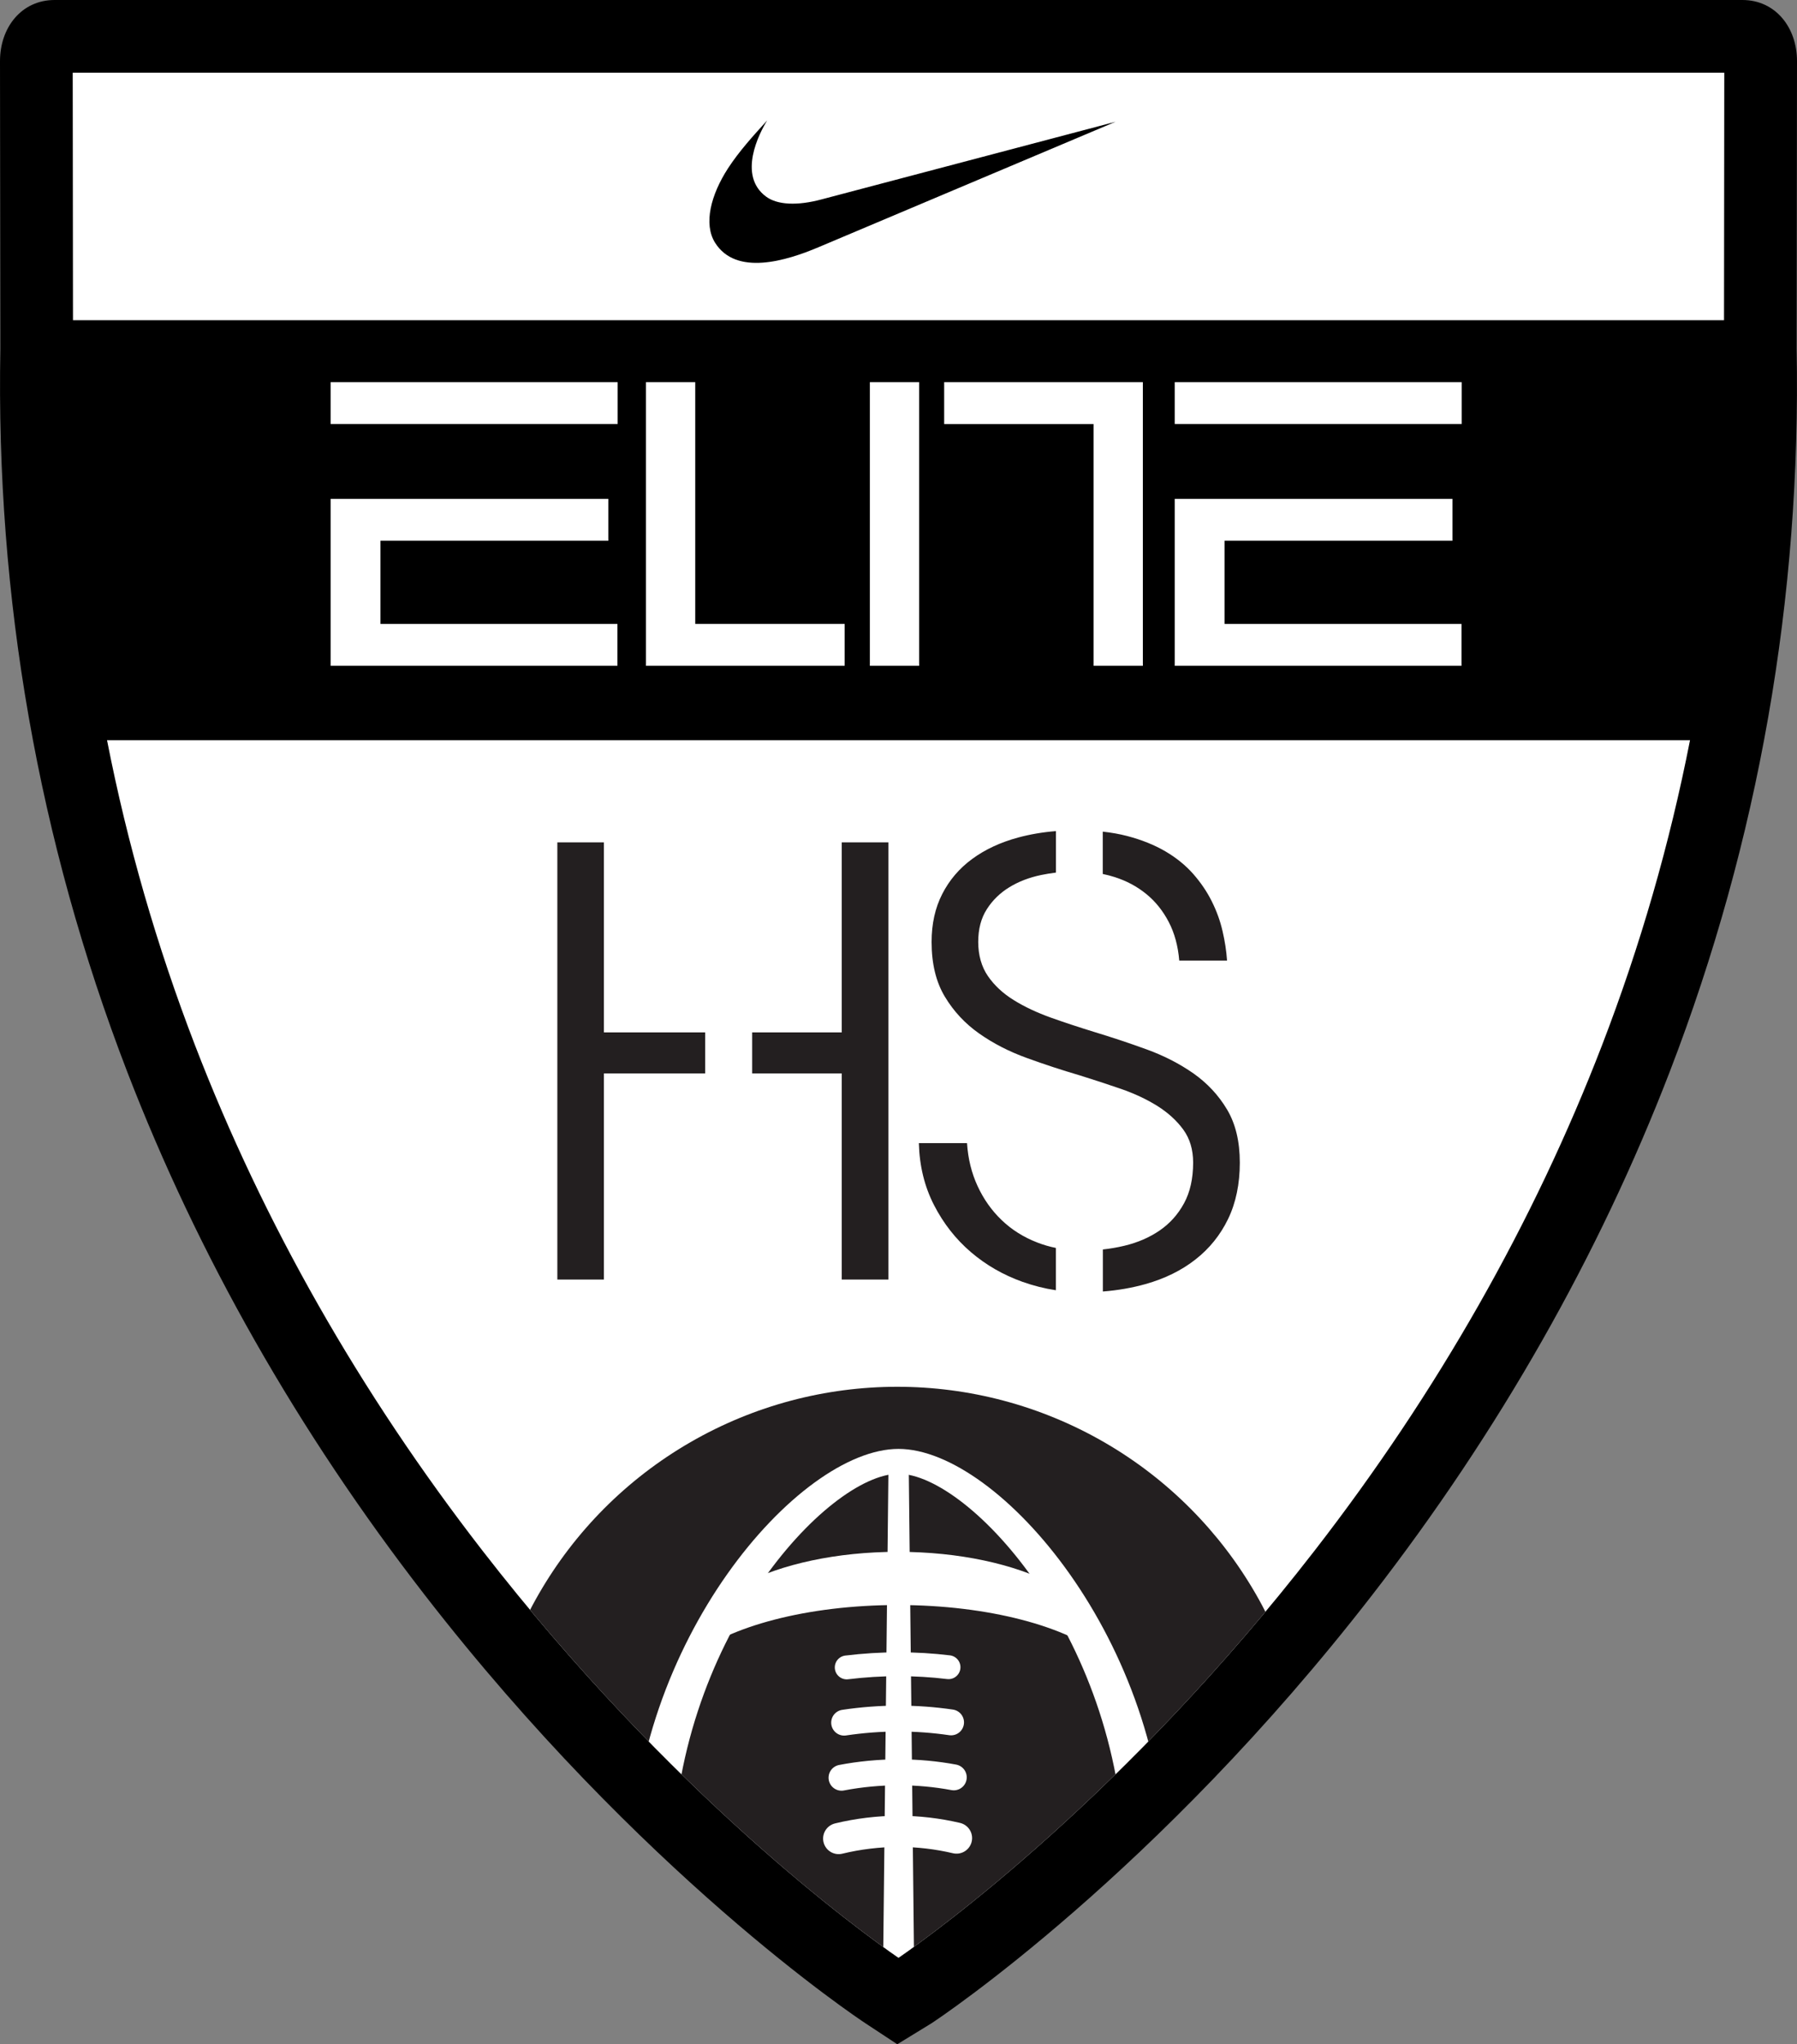
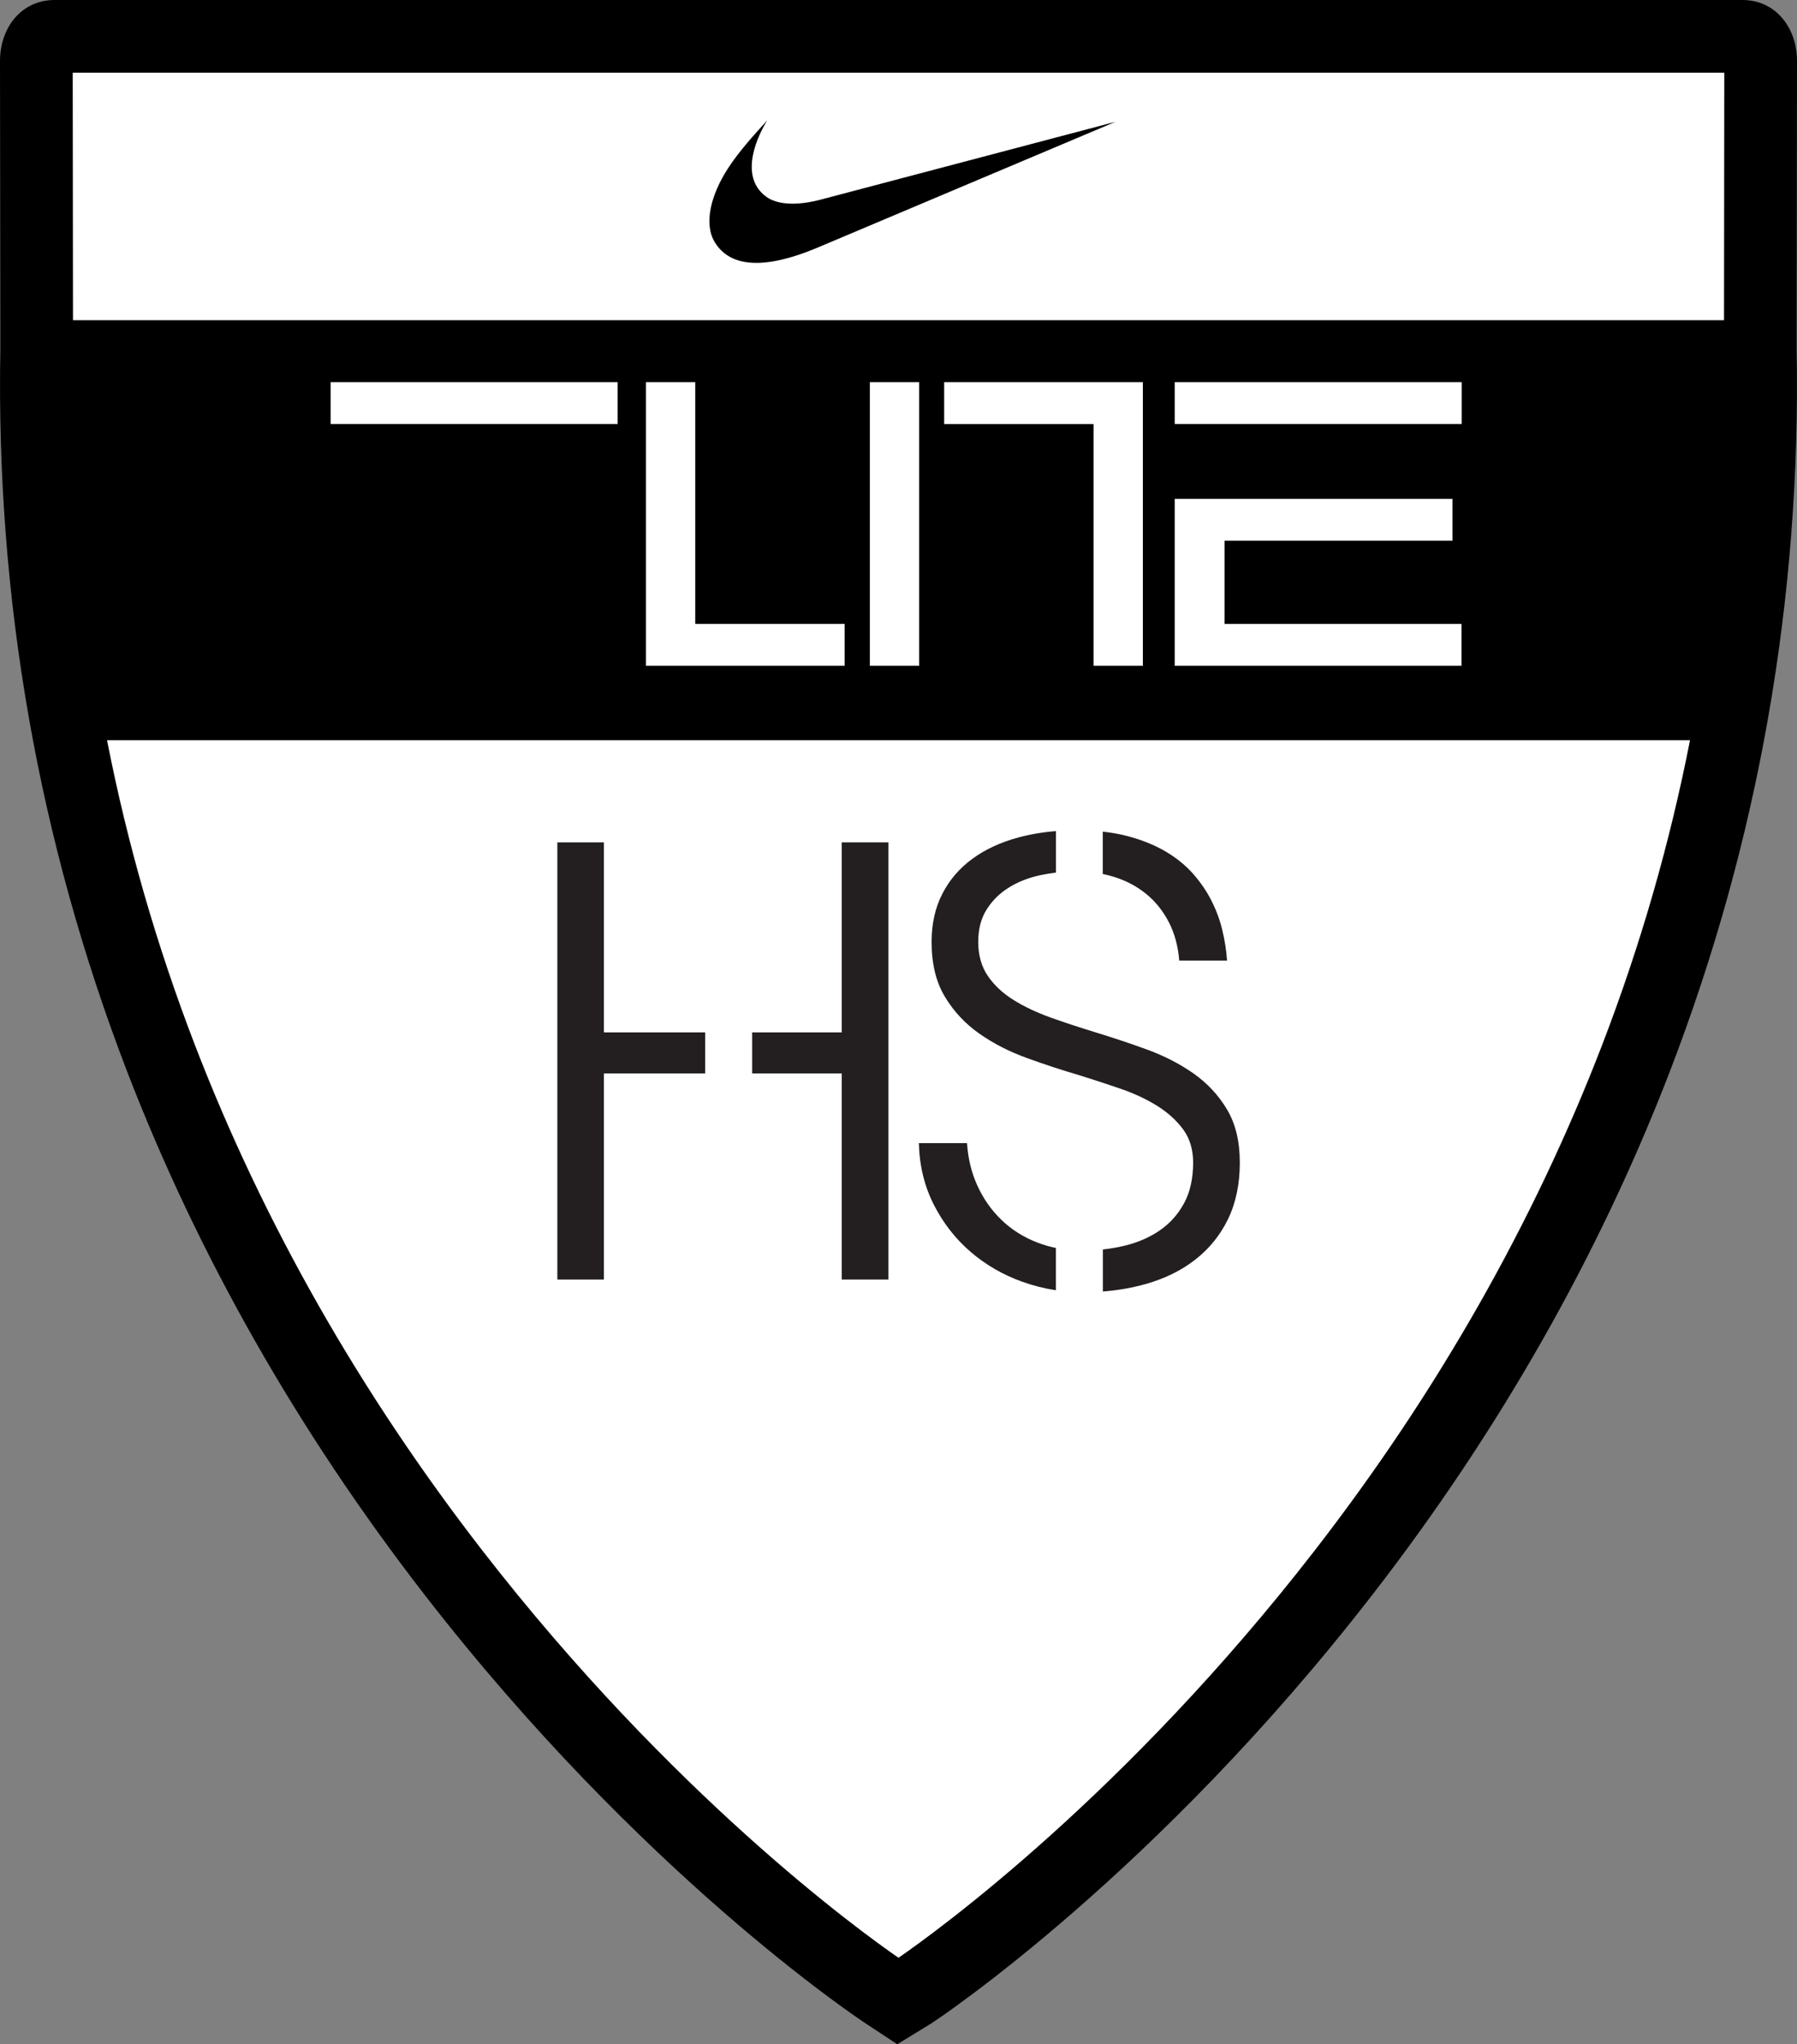
<svg xmlns="http://www.w3.org/2000/svg" id="Layer_2" data-name="Layer 2" viewBox="0 0 338.8 385.33">
  <rect x="0" y="0" width="338.8" height="385.33" fill="#808080" stroke="none" />
  <defs>
    <style>
      .cls-1 {
        stroke-width: 4.89px;
      }

      .cls-1, .cls-2, .cls-3, .cls-4, .cls-5 {
        stroke: #fff;
        stroke-linecap: round;
        stroke-linejoin: round;
      }

      .cls-1, .cls-2, .cls-4, .cls-5, .cls-6 {
        fill: #fff;
      }

      .cls-2 {
        stroke-width: 4.88px;
      }

      .cls-7, .cls-3 {
        fill: none;
      }

      .cls-7, .cls-8, .cls-9, .cls-6 {
        stroke-width: 0px;
      }

      .cls-10, .cls-9 {
        fill: #231f20;
      }

      .cls-3 {
        stroke-width: 5.63px;
      }

      .cls-11 {
        clip-path: url(#clippath-1);
      }

      .cls-12 {
        clip-path: url(#clippath-3);
      }

      .cls-13 {
        clip-path: url(#clippath-2);
      }

      .cls-4 {
        stroke-width: 4.5px;
      }

      .cls-5 {
        stroke-width: 5.87px;
      }
    </style>
    <clipPath id="clippath-1">
      <path class="cls-7" d="m318.63,139.52c-3.83,19.55-9.37,38.75-16.58,57.48-12.88,33.44-31.11,65.49-54.18,95.26-35.63,45.97-71.1,71.68-78.47,76.77-7.33-5.06-42.8-30.76-78.46-76.77-23.07-29.77-41.3-61.81-54.18-95.25-7.21-18.73-12.75-37.93-16.58-57.49h298.46Z" />
    </clipPath>
    <clipPath id="clippath-2">
      <circle class="cls-9" cx="169.17" cy="339.41" r="78.01" />
    </clipPath>
    <clipPath id="clippath-3">
-       <path class="cls-7" d="m318.63,139.52c-3.83,19.55-9.37,38.75-16.58,57.48-12.88,33.44-31.11,65.49-54.18,95.26-35.63,45.97-71.11,71.68-78.47,76.77-7.33-5.06-42.8-30.76-78.46-76.77-23.07-29.77-41.3-61.81-54.18-95.25-7.21-18.73-12.75-37.93-16.58-57.49h298.46Z" />
-     </clipPath>
+       </clipPath>
  </defs>
  <g id="Layer_1-2" data-name="Layer 1">
    <g>
      <g>
        <path class="cls-8" d="m328.51,0c6.21,0,10.29,5.15,10.29,11.52l-.07,54.21c.87,46.95-7.17,92.77-23.89,136.2-13.36,34.69-32.24,67.9-56.14,98.73-40.66,52.47-81.36,79.59-83.08,80.72l-6.45,3.95-6-3.95c-1.71-1.13-42.41-28.25-83.08-80.72-23.89-30.82-42.78-64.04-56.14-98.73C7.24,158.5-.8,112.67.07,65.73l-.07-54.21C0,5.15,4.08,0,10.29,0h318.22Z" />
        <path class="cls-6" d="m318.63,139.52c-3.83,19.55-9.37,38.75-16.58,57.48-12.88,33.44-31.11,65.49-54.18,95.26-35.63,45.97-71.1,71.68-78.47,76.77-7.33-5.06-42.8-30.76-78.46-76.77-23.07-29.77-41.3-61.81-54.18-95.25-7.21-18.73-12.75-37.93-16.58-57.49h298.46Z" />
        <polygon class="cls-6" points="325.04 60.36 325.09 13.71 13.71 13.71 13.76 60.36 325.04 60.36" />
        <g>
          <path class="cls-6" d="m214.36,72.03h-36.35v7.9h28.17v45.57h9.29v-53.47h-1.12Z" />
          <path class="cls-6" d="m129.97,72.03h-8.19v53.47h37.47v-7.9h-28.17v-45.57h-1.11Z" />
          <polygon class="cls-6" points="172.16 72.03 164 72.03 164 125.5 173.29 125.5 173.29 72.03 172.16 72.03" />
          <polygon class="cls-6" points="274.47 72.03 221.48 72.03 221.48 79.92 275.58 79.92 275.58 72.03 274.47 72.03" />
          <path class="cls-6" d="m221.48,94.03v31.47h54.07v-7.9h-44.68v-15.67h42.97v-7.9h-51.24s-1.12,0-1.12,0Z" />
          <polygon class="cls-6" points="115.32 72.03 62.34 72.03 62.34 79.92 116.45 79.92 116.45 72.03 115.32 72.03" />
-           <path class="cls-6" d="m62.34,94.03v31.47h54.07v-7.9h-44.68v-15.67h42.97v-7.9h-51.24s-1.12,0-1.12,0Z" />
        </g>
        <path class="cls-8" d="m210.38,22.93l-56.09,23.68c-6.03,2.55-15.52,5.47-19.48-.87-2.2-3.52-.8-9,2.44-14,2.07-3.19,4.73-6.12,7.4-9.05-1.5,2.39-5.64,10.41-.19,14.39,2.12,1.55,5.86,1.74,10.49.49l55.42-14.63Z" />
      </g>
      <g>
        <g>
          <path class="cls-9" d="m141.81,194.6h16.89v-35.82h8.79v82.41h-8.79v-38.85h-16.89v-7.73Z" />
          <polygon class="cls-9" points="132.95 194.6 113.86 194.6 113.86 158.78 105.08 158.78 105.08 241.19 113.86 241.19 113.86 202.34 132.95 202.34 132.95 194.6" />
        </g>
        <path class="cls-9" d="m199.06,243.2c-2.13-.32-4.22-.85-6.28-1.58-3.64-1.3-6.89-3.17-9.74-5.61-2.85-2.44-5.17-5.4-6.95-8.87-1.78-3.47-2.74-7.36-2.85-11.66h9.08c.19,2.95.86,5.65,2,8.11,1.14,2.46,2.65,4.6,4.54,6.4,1.88,1.81,4.11,3.21,6.69,4.21,1.12.44,2.29.78,3.52,1.03v7.96Zm8.85-7.68c1.39-.15,2.74-.38,4.07-.7,2.52-.6,4.73-1.56,6.66-2.88,1.92-1.32,3.45-3.02,4.59-5.12,1.14-2.09,1.72-4.65,1.72-7.68,0-2.44-.62-4.52-1.86-6.22-1.24-1.7-2.87-3.18-4.88-4.45-2.02-1.26-4.32-2.34-6.89-3.23-2.58-.89-5.19-1.74-7.82-2.56-3.3-.97-6.6-2.05-9.92-3.26-3.32-1.2-6.3-2.73-8.96-4.6-2.65-1.86-4.82-4.18-6.48-6.95-1.67-2.77-2.5-6.21-2.5-10.32,0-3.41.67-6.43,2.01-9.04,1.34-2.62,3.21-4.82,5.64-6.6,2.42-1.78,5.31-3.13,8.67-4.04,2.22-.6,4.6-1.01,7.12-1.21v7.82c-.94.11-1.88.27-2.82.46-2.23.47-4.22,1.23-5.96,2.3-1.75,1.07-3.16,2.44-4.24,4.13-1.09,1.69-1.63,3.75-1.63,6.19s.61,4.66,1.83,6.43c1.22,1.77,2.85,3.28,4.89,4.54,2.03,1.26,4.36,2.35,6.98,3.29,2.61.93,5.32,1.82,8.11,2.68,3.34,1.01,6.65,2.11,9.95,3.31,3.3,1.2,6.24,2.72,8.84,4.54,2.59,1.83,4.7,4.08,6.31,6.78,1.61,2.7,2.41,6.04,2.41,10.03s-.74,7.57-2.21,10.61c-1.47,3.04-3.53,5.59-6.17,7.65-2.63,2.06-5.77,3.6-9.39,4.62-2.52.71-5.2,1.18-8.05,1.4v-7.91Zm0-78.76c1.64.18,3.17.45,4.59.82,2.75.72,5.16,1.69,7.24,2.91,2.07,1.22,3.81,2.64,5.23,4.25,1.41,1.61,2.58,3.32,3.49,5.15.91,1.82,1.59,3.69,2.03,5.61.45,1.92.73,3.77.85,5.56h-9.01c-.23-2.75-.89-5.18-1.98-7.27-1.09-2.09-2.49-3.85-4.22-5.26-1.73-1.42-3.71-2.48-5.96-3.2-.74-.24-1.49-.43-2.26-.59v-7.97Z" />
      </g>
      <path class="cls-7" d="m318.63,139.52c-3.83,19.55-9.37,38.75-16.58,57.48-12.88,33.44-31.11,65.49-54.18,95.26-35.63,45.97-71.11,71.68-78.47,76.77-7.33-5.06-42.8-30.76-78.46-76.77-23.07-29.77-41.3-61.81-54.18-95.25-7.21-18.73-12.75-37.93-16.58-57.49h298.46Z" />
      <g class="cls-11">
        <g>
-           <circle class="cls-10" cx="169.17" cy="339.41" r="78.01" />
          <g class="cls-13">
            <g class="cls-12">
              <g>
                <path class="cls-6" d="m169.4,432.63c-18.98,0-50.37-37.5-50.37-80.23s31.39-79.29,50.37-79.29,50.37,36.55,50.37,79.29-31.39,80.23-50.37,80.23Zm0-154.83c-13.34,0-42.62,31.5-42.62,74.6s29.28,74.6,42.62,74.6,42.62-31.5,42.62-74.6-29.28-74.6-42.62-74.6Z" />
                <path class="cls-3" d="m210.87,380.25c-10.78,4.7-27.09,5.53-41.47,5.53-14.38,0-30.69-.83-41.47-5.53" />
                <path class="cls-6" d="m169.42,431.25c-1.96,0-3.55-1.26-3.55-2.82l1.64-152.06c0-1.55-.05-2.82,1.91-2.82s1.91,1.26,1.91,2.82l1.64,152.06c0,1.55-1.59,2.82-3.55,2.82Z" />
              </g>
            </g>
            <path class="cls-6" d="m208.44,312.5c-7.18-5.9-22.01-9.96-39.15-9.96s-31.9,4.04-39.1,9.92l5.24-7.88,4.73-6.02c7.13-3.71,17.54-6.05,29.13-6.05s21.93,2.33,29.06,6.02l5.51,7.22,4.57,6.75Z" />
          </g>
        </g>
      </g>
      <path class="cls-4" d="m178.83,314.26c-3.05-.37-6.21-.56-9.43-.56s-6.61.21-9.76.6" />
      <path class="cls-2" d="m179.31,324.66c-3.21-.47-6.52-.72-9.91-.72s-6.94.27-10.25.77" />
      <path class="cls-1" d="m179.82,335.02c-3.37-.63-6.84-.95-10.4-.95s-7.28.35-10.76,1.02" />
      <path class="cls-5" d="m180.34,346.47c-3.53-.83-7.19-1.27-10.92-1.27s-7.65.47-11.3,1.36" />
    </g>
  </g>
</svg>